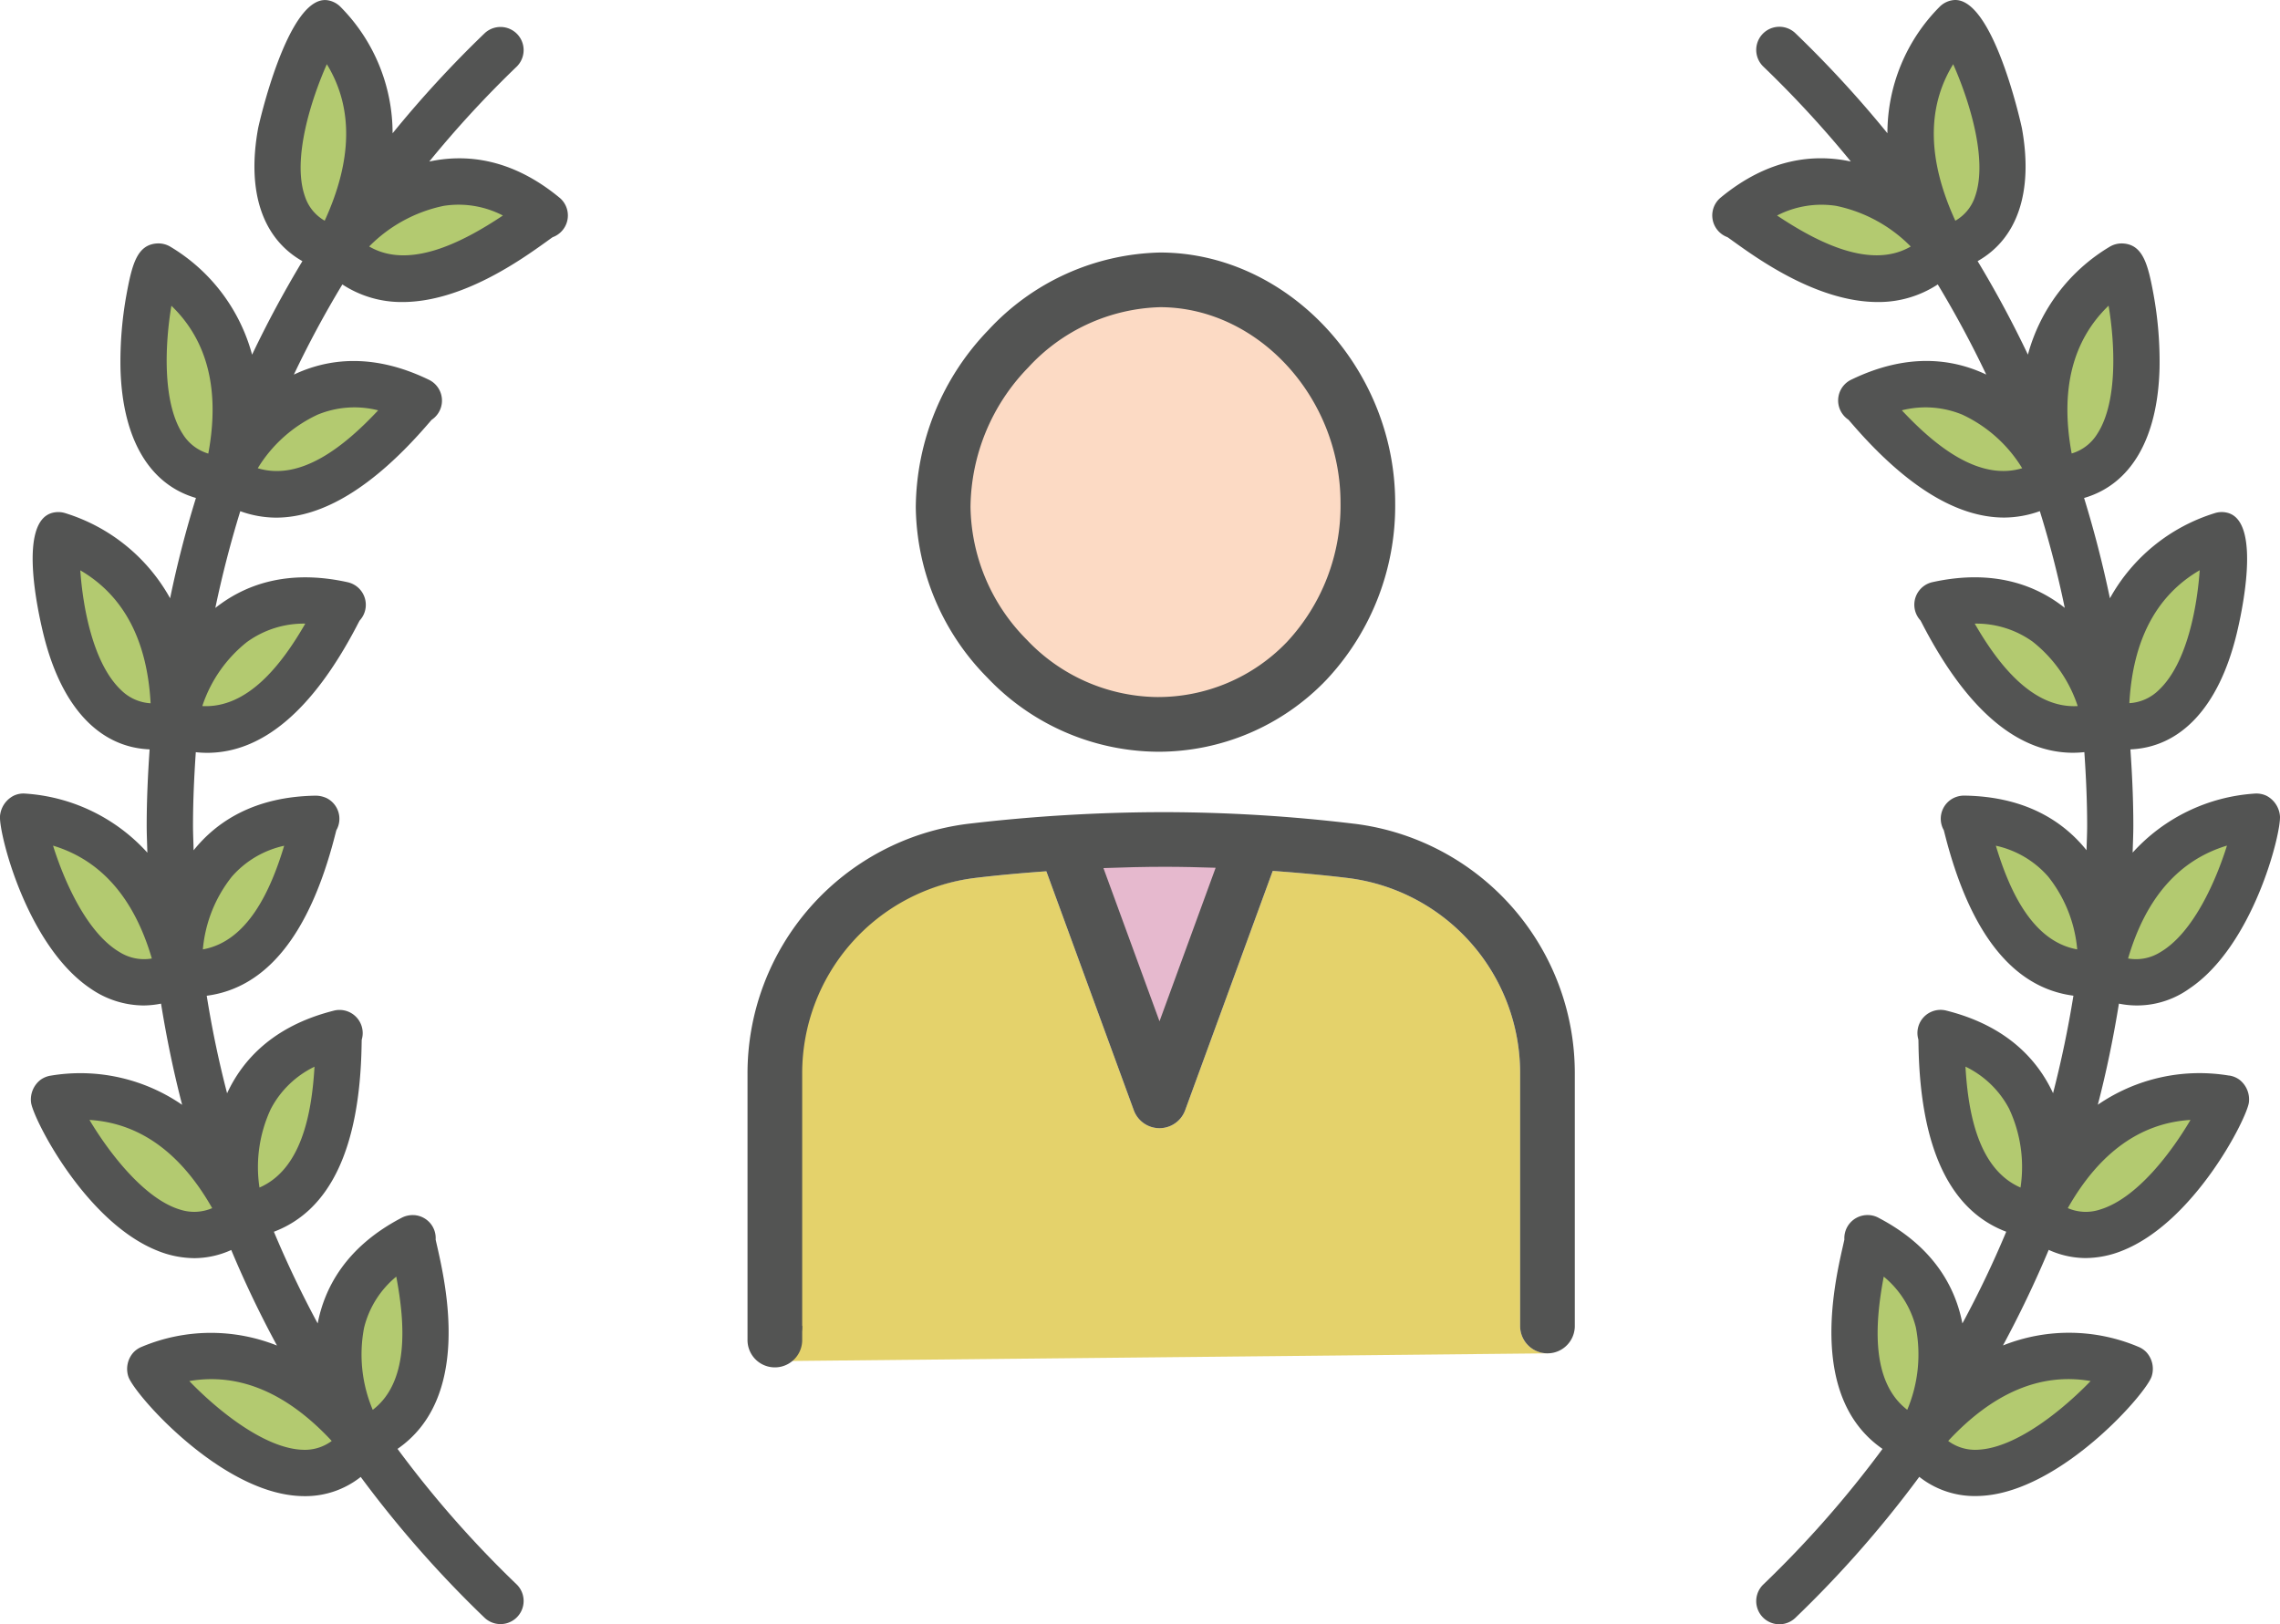
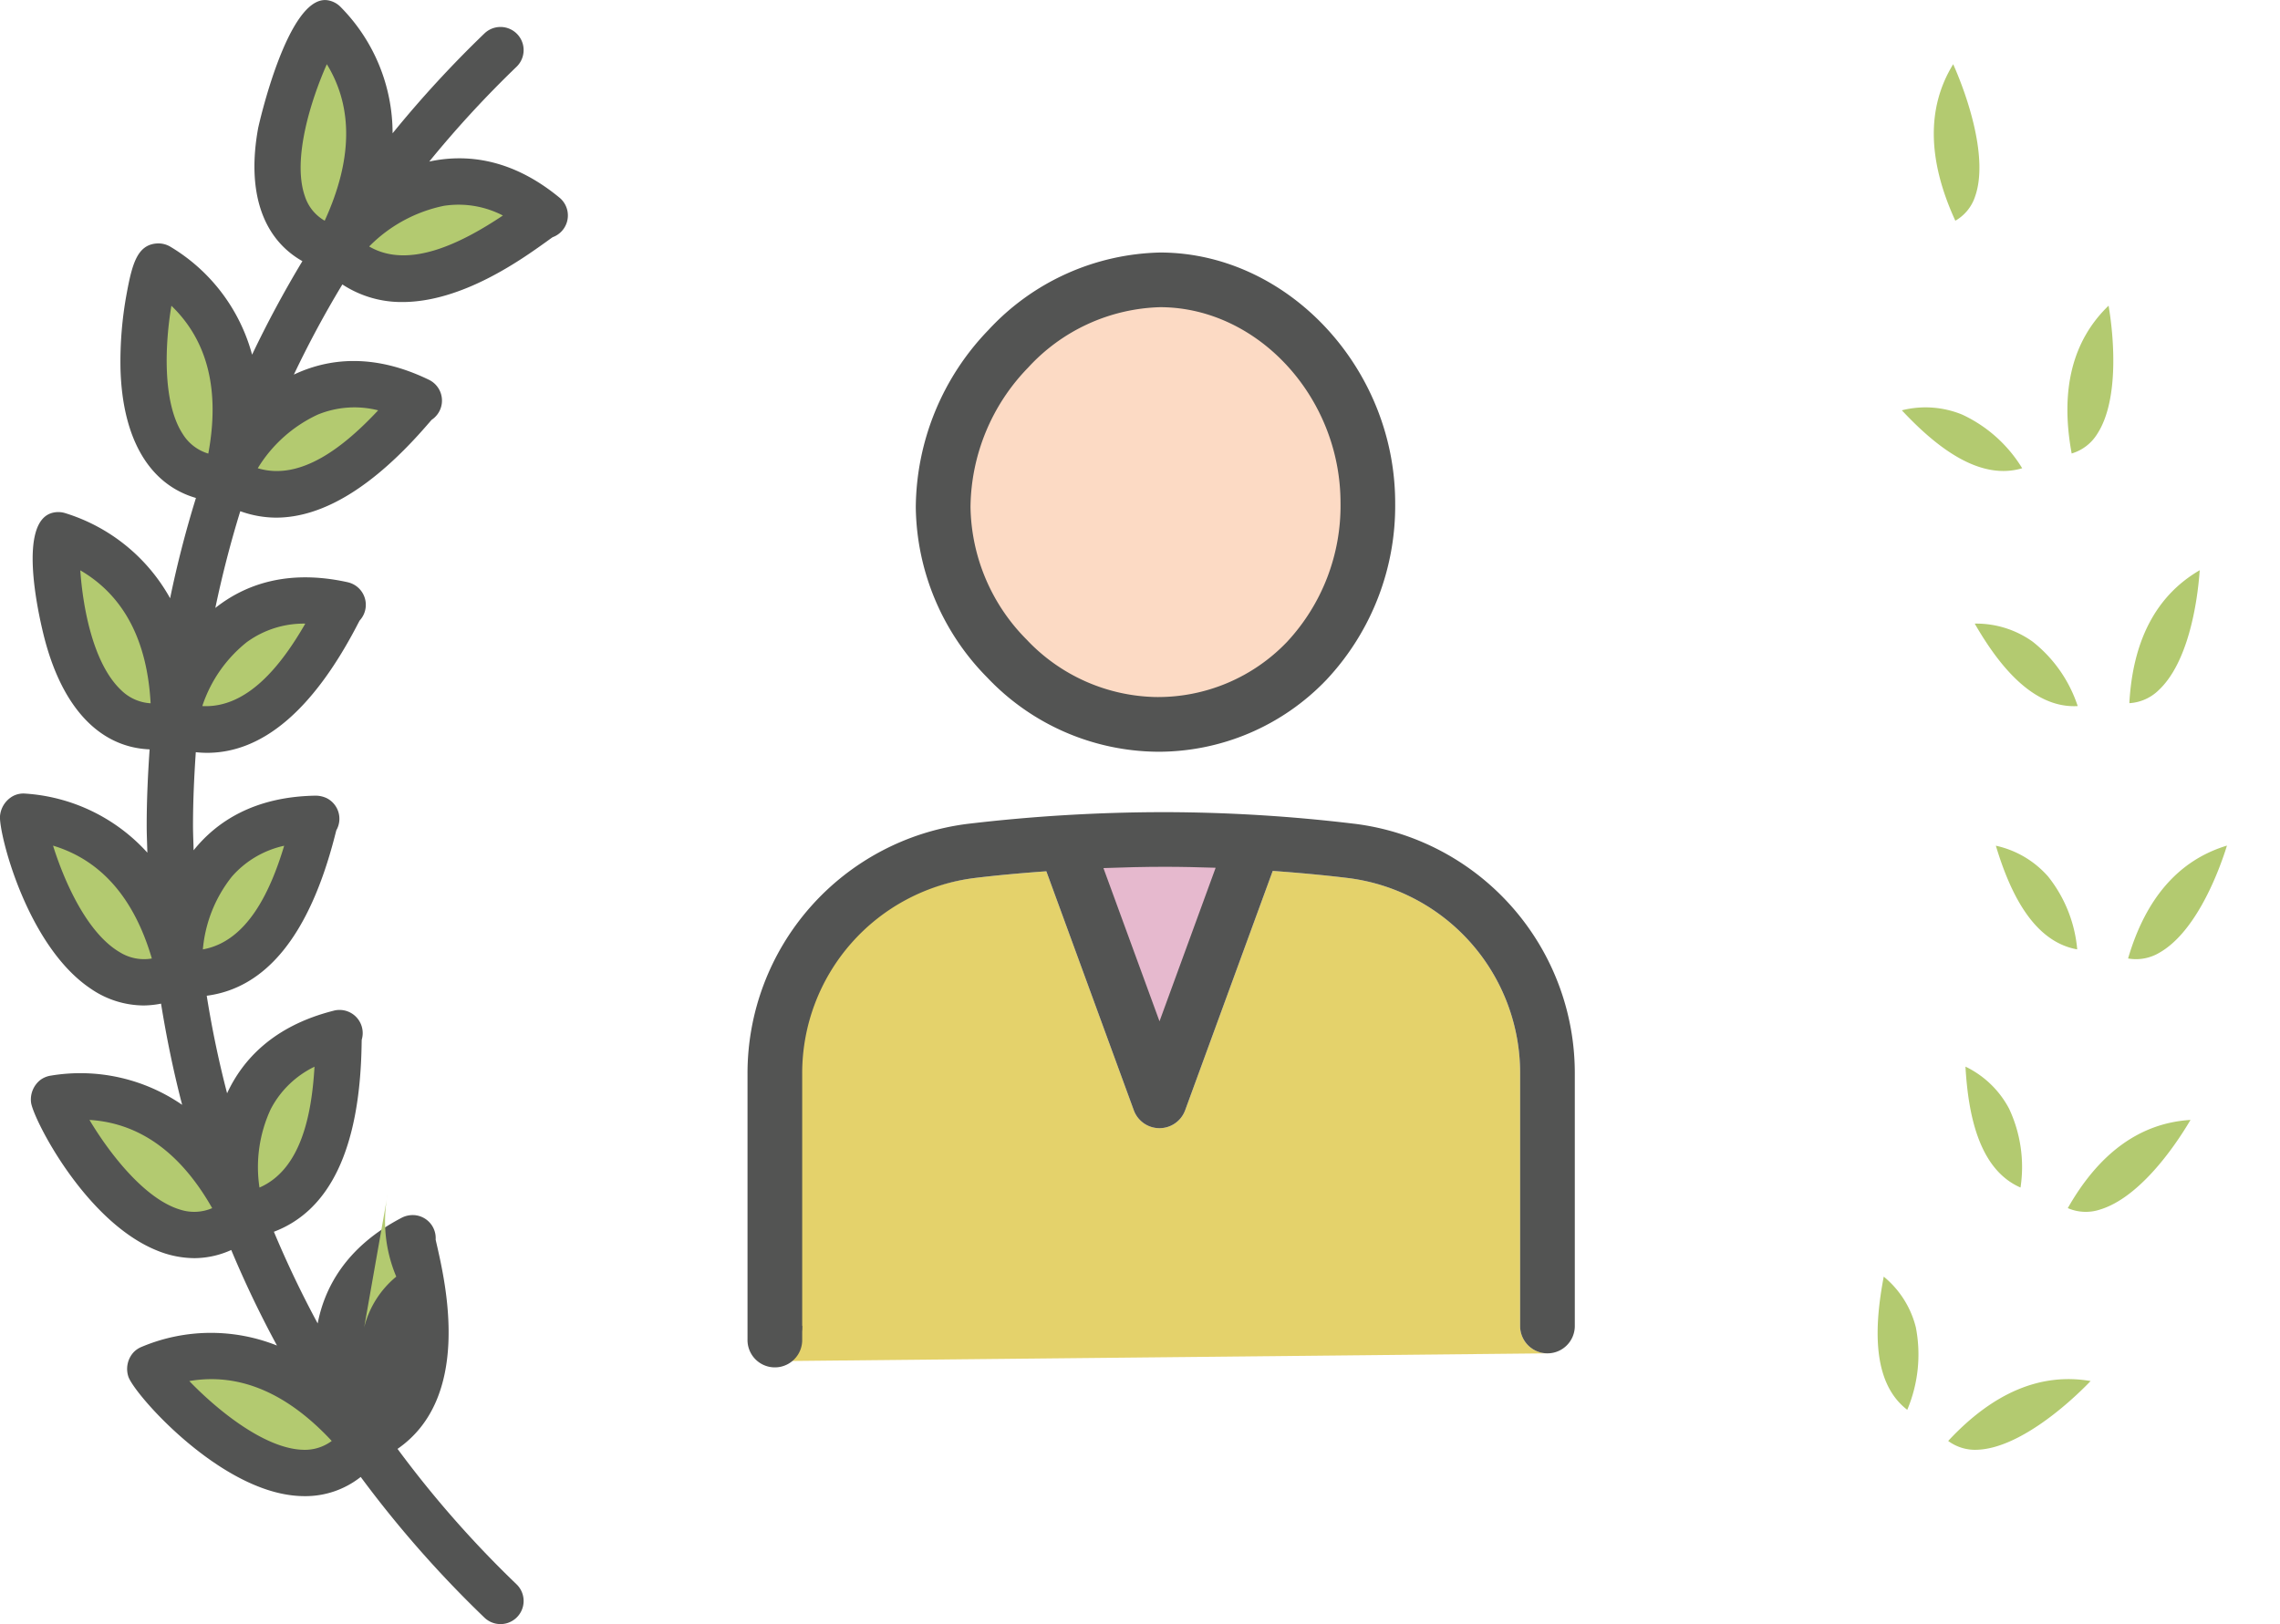
<svg xmlns="http://www.w3.org/2000/svg" width="234.315" height="166.953" viewBox="0 0 234.315 166.953">
  <defs>
    <clipPath id="a">
      <rect width="234.315" height="166.953" fill="none" />
    </clipPath>
  </defs>
  <g clip-path="url(#a)">
    <path d="M79.578,139.909V110.37c-.028-10.214,10.428-18.845,20.563-20.12,2.452-.3,4.919-.515,7.391-.694l8.987,24.562a2.811,2.811,0,0,0,5.279,0l9-24.6c2.6.188,5.192.421,7.765.735a20.2,20.2,0,0,1,17.66,20.112v25.879a2.809,2.809,0,0,0,2.756,2.863" fill="#e4d26b" />
    <path d="M118.88,77.269a23.891,23.891,0,0,0,17.448-7.406A26.13,26.13,0,0,0,143.382,51.7c0-13.832-10.976-25.622-23.976-25.744h-.182a24.741,24.741,0,0,0-17.646,7.966,26.523,26.523,0,0,0-7.463,18.209,25.32,25.32,0,0,0,7.354,17.521,24.364,24.364,0,0,0,17.412,7.616" fill="#535453" />
    <path d="M139.239,84.678a165.5,165.5,0,0,0-19.513-1.2,172.738,172.738,0,0,0-20.258,1.2,25.846,25.846,0,0,0-22.646,25.7v27.309a2.81,2.81,0,0,0,5.619.106c0-.036,0-1.5,0-1.538V110.37a20.223,20.223,0,0,1,17.7-20.12c2.452-.3,4.919-.515,7.391-.694l8.987,24.562a2.811,2.811,0,0,0,5.279,0l9-24.6c2.6.188,5.192.422,7.765.735a20.2,20.2,0,0,1,17.66,20.112v25.879a2.81,2.81,0,0,0,5.619.106c0-.035,0-.071,0-.106V110.368a25.824,25.824,0,0,0-22.6-25.691" fill="#535453" />
-     <path d="M229.093,110.558a18.441,18.441,0,0,0-13.5,2.994c.888-3.413,1.6-6.882,2.169-10.392a9.231,9.231,0,0,0,7.233-1.541c6.573-4.4,9.441-15.945,9.316-17.733a2.6,2.6,0,0,0-1.373-2.086,2.418,2.418,0,0,0-1.245-.228,18.549,18.549,0,0,0-12.521,6.064c.023-.928.07-1.852.07-2.783,0-2.628-.122-5.233-.3-7.827,5.173-.217,9.065-4.343,10.893-11.769.476-1.931,2.668-11.619-.91-12.547a2.356,2.356,0,0,0-1.351.047,18.59,18.59,0,0,0-10.738,8.738q-1.091-5.229-2.655-10.309c4.78-1.386,7.565-6.06,7.754-13.312a38.554,38.554,0,0,0-.628-7.673c-.565-3.056-1.09-5.067-3.146-5.176a2.388,2.388,0,0,0-1.389.362,18.563,18.563,0,0,0-8.365,11.064q-2.342-4.925-5.167-9.61c4.091-2.311,5.741-7.123,4.549-13.675-.026-.138-2.962-13.7-7.087-13.149A2.375,2.375,0,0,0,199.3.733a18.423,18.423,0,0,0-5.33,12.963,115.182,115.182,0,0,0-9.459-10.283,2.378,2.378,0,1,0-3.291,3.434,110.176,110.176,0,0,1,8.991,9.754c-3.79-.811-8.47-.339-13.379,3.71a2.378,2.378,0,0,0,.7,4.067c.166.113.386.274.654.466,2.555,1.833,8.642,6.2,14.792,6.2a11.081,11.081,0,0,0,6.166-1.808q2.723,4.515,4.982,9.265c-3.446-1.635-8.1-2.271-13.877.526a2.371,2.371,0,0,0-.871,3.558,2.346,2.346,0,0,0,.588.558c.123.139.283.326.478.549,5.494,6.329,10.692,9.506,15.524,9.506a10.94,10.94,0,0,0,3.665-.66q1.52,4.892,2.561,9.942c-2.952-2.341-7.332-4.02-13.594-2.643a2.377,2.377,0,0,0-1.232,3.937c.085.155.189.362.318.607,4.529,8.641,9.686,12.993,15.375,12.993a11.276,11.276,0,0,0,1.148-.065c.169,2.5.287,5.008.287,7.539,0,.851-.044,1.7-.063,2.544-2.328-2.9-6.183-5.515-12.534-5.614a2.461,2.461,0,0,0-1.125.247,2.377,2.377,0,0,0-1.264,2.655,2.35,2.35,0,0,0,.251.647c.046.168.1.39.169.654,2.6,10.084,7.017,15.562,13.155,16.362q-.817,5.077-2.093,10.023c-1.564-3.378-4.69-6.9-10.922-8.478a2.377,2.377,0,0,0-2.918,2.964c.007.178.009.413.014.694.2,10.48,3.226,16.868,9.015,19.059q-2.016,4.819-4.506,9.428c-.7-3.627-2.866-7.839-8.579-10.838a2.343,2.343,0,0,0-1.3-.3,2.379,2.379,0,0,0-2.25,2.517c-.039.191-.1.439-.166.739-.915,4.043-3.487,15.545,4.086,20.776a109.481,109.481,0,0,1-12.246,13.931,2.378,2.378,0,1,0,3.291,3.434A114.286,114.286,0,0,0,197.245,151.8a9.168,9.168,0,0,0,5.748,1.974,11.349,11.349,0,0,0,1.727-.136c7.767-1.2,15.815-10.4,16.4-12.15a2.531,2.531,0,0,0-.538-2.5,2.382,2.382,0,0,0-.829-.557,18.318,18.318,0,0,0-13.908-.136q2.589-4.8,4.7-9.824a9.257,9.257,0,0,0,3.769.841,10.228,10.228,0,0,0,3.726-.732c7.444-2.9,12.851-13.576,13.078-15.257a2.565,2.565,0,0,0-.955-2.33,2.361,2.361,0,0,0-1.072-.442" fill="#535453" />
    <path d="M57.494,20.313h0c-4.909-4.046-9.59-4.519-13.379-3.708A109.76,109.76,0,0,1,53.1,6.848a2.378,2.378,0,0,0-3.29-3.434A114.339,114.339,0,0,0,40.346,13.7,18.442,18.442,0,0,0,35.019.732,2.381,2.381,0,0,0,33.612.018c-4.064-.479-7.058,13.007-7.081,13.144-1.2,6.553.455,11.366,4.546,13.68q-2.824,4.688-5.17,9.613a18.547,18.547,0,0,0-8.359-11.072,2.394,2.394,0,0,0-1.394-.36c-2.053.113-2.577,2.13-3.143,5.192a38.526,38.526,0,0,0-.628,7.7c.2,7.226,2.983,11.886,7.754,13.269q-1.573,5.072-2.655,10.308a18.6,18.6,0,0,0-10.74-8.736,2.41,2.41,0,0,0-1.349-.047c-3.486.9-1.584,9.815-.918,12.525,1.828,7.443,5.72,11.576,10.9,11.792-.175,2.592-.3,5.2-.3,7.824,0,.935.047,1.862.069,2.793a18.537,18.537,0,0,0-12.519-6.07,2.325,2.325,0,0,0-1.247.23A2.6,2.6,0,0,0,0,83.89c-.123,1.787,2.75,13.333,9.323,17.732a9.672,9.672,0,0,0,5.441,1.727,9.65,9.65,0,0,0,1.786-.188c.567,3.51,1.28,6.982,2.169,10.4a18.443,18.443,0,0,0-13.5-3,2.41,2.41,0,0,0-1.067.44,2.561,2.561,0,0,0-.96,2.327c.224,1.681,5.619,12.355,13.072,15.261a10.26,10.26,0,0,0,3.731.733,9.276,9.276,0,0,0,3.77-.839,108.29,108.29,0,0,0,4.7,9.821,18.338,18.338,0,0,0-13.907.135,2.368,2.368,0,0,0-.832.561,2.535,2.535,0,0,0-.534,2.5c.588,1.747,8.648,10.955,16.413,12.148a11.117,11.117,0,0,0,1.719.136,9.157,9.157,0,0,0,5.747-1.974,114.309,114.309,0,0,0,12.739,14.484,2.378,2.378,0,0,0,3.29-3.434,109.427,109.427,0,0,1-12.246-13.934c7.57-5.229,5-16.727,4.086-20.769-.069-.3-.128-.552-.168-.742a2.368,2.368,0,0,0-2.211-2.517l-.034,0a2.454,2.454,0,0,0-1.3.3c-5.714,3-7.882,7.215-8.579,10.834q-2.481-4.6-4.5-9.424c5.776-2.191,8.807-8.57,9.011-19.037.006-.285.009-.525.016-.706a2.316,2.316,0,0,0,.1-.671,2.381,2.381,0,0,0-2.374-2.386,2.346,2.346,0,0,0-.64.086c-6.232,1.582-9.359,5.1-10.922,8.481q-1.286-4.939-2.093-10.026c6.131-.8,10.55-6.276,13.149-16.353.07-.265.125-.489.171-.657a2.372,2.372,0,0,0-1.017-3.311,2.7,2.7,0,0,0-1.115-.244c-6.349.1-10.206,2.707-12.537,5.616-.017-.849-.062-1.694-.062-2.548,0-2.531.118-5.038.287-7.536a11.276,11.276,0,0,0,1.148.065c5.688,0,10.844-4.353,15.376-13,.126-.245.234-.45.318-.6a2.466,2.466,0,0,0,.409-.611,2.379,2.379,0,0,0-.712-2.892,2.422,2.422,0,0,0-.931-.433c-6.262-1.387-10.643.3-13.6,2.643q1.054-5.046,2.564-9.943a10.933,10.933,0,0,0,3.668.661c4.835,0,10.035-3.179,15.525-9.511.194-.222.353-.409.476-.545a2.373,2.373,0,0,0-.288-4.116c-5.775-2.8-10.431-2.161-13.875-.53a105.167,105.167,0,0,1,4.985-9.267,11.077,11.077,0,0,0,6.167,1.808c6.15,0,12.238-4.368,14.793-6.2.267-.192.485-.353.651-.465a2.376,2.376,0,0,0,.7-4.067" fill="#535453" />
    <path d="M226.064,58.613c-.255,3.64-1.265,9.549-4.2,12.31a4.7,4.7,0,0,1-3.031,1.353c.357-6.493,2.782-11.074,7.229-13.663" fill="#b3ca70" />
    <path d="M216.7,31.422c.624,3.7,1,9.871-1.175,13.19a4.624,4.624,0,0,1-2.62,2c-1.2-6.512.069-11.6,3.794-15.192" fill="#b3ca70" />
    <path d="M200.728,6.6c1.579,3.545,3.6,9.755,2.257,13.578a4.461,4.461,0,0,1-2.036,2.509C198.076,16.425,198,11.031,200.728,6.6" fill="#b3ca70" />
-     <path d="M182.628,22.152a9.961,9.961,0,0,1,6.071-.993,15.05,15.05,0,0,1,7.668,4.18c-4.044,2.348-9.414-.3-13.739-3.188" fill="#b3ca70" />
    <path d="M195.456,42.174a9.93,9.93,0,0,1,6.2.442,14.259,14.259,0,0,1,6.164,5.513c-4.459,1.33-8.932-2.282-12.368-5.955" fill="#b3ca70" />
    <path d="M202.944,64.1a9.946,9.946,0,0,1,5.946,1.851,14,14,0,0,1,4.635,6.624c-4.592.258-8.113-4.185-10.582-8.474" fill="#b3ca70" />
    <path d="M205.114,86.928a9.97,9.97,0,0,1,5.374,3.172,13.979,13.979,0,0,1,2.987,7.484c-4.563-.815-6.938-5.926-8.361-10.656" fill="#b3ca70" />
    <path d="M214.855,141.95c-2.653,2.759-7.516,6.847-11.54,7.061a4.668,4.668,0,0,1-3.1-.9c4.621-4.974,9.526-7.042,14.639-6.157" fill="#b3ca70" />
    <path d="M228.863,86.923c-1.086,3.478-3.426,8.978-6.9,10.978a4.678,4.678,0,0,1-3.261.617c1.825-6.225,5.232-10.11,10.158-11.6" fill="#b3ca70" />
    <path d="M201.99,109.635a9.95,9.95,0,0,1,4.486,4.328,14.107,14.107,0,0,1,1.172,8.1c-4.256-1.855-5.374-7.446-5.658-12.425" fill="#b3ca70" />
    <path d="M193.59,131.219a9.815,9.815,0,0,1,3.3,5.213,14.63,14.63,0,0,1-.882,8.478c-3.69-2.825-3.371-8.681-2.416-13.692" fill="#b3ca70" />
    <path d="M215.807,124.331a4.649,4.649,0,0,1-3.3-.152c3.242-5.713,7.471-8.75,12.611-9.065-1.862,3.165-5.436,8.057-9.316,9.217" fill="#b3ca70" />
    <path d="M33.588,6.6c2.72,4.429,2.65,9.821-.219,16.085a4.464,4.464,0,0,1-2.033-2.506c-1.344-3.823.676-10.031,2.252-13.578" fill="#b3ca70" />
    <path d="M18.788,44.62c-2.171-3.32-1.8-9.488-1.173-13.192,3.723,3.586,5,8.679,3.792,15.194a4.647,4.647,0,0,1-2.618-2" fill="#b3ca70" />
    <path d="M8.25,58.622c4.45,2.592,6.875,7.172,7.229,13.666a4.7,4.7,0,0,1-3.033-1.354C9.514,68.164,8.5,62.257,8.251,58.616" fill="#b3ca70" />
    <path d="M18.513,124.333c-3.746-1.12-7.411-6.015-9.319-9.22,5.14.316,9.368,3.354,12.613,9.069a4.687,4.687,0,0,1-3.294.151" fill="#b3ca70" />
    <path d="M31,149.014c-4.024-.211-8.889-4.3-11.544-7.06,5.109-.875,10.018,1.188,14.637,6.157a4.638,4.638,0,0,1-3.093.9" fill="#b3ca70" />
    <path d="M23.834,90.1a9.953,9.953,0,0,1,5.37-3.168c-1.425,4.727-3.8,9.836-8.356,10.653A13.965,13.965,0,0,1,23.834,90.1" fill="#b3ca70" />
    <path d="M25.428,65.958A9.943,9.943,0,0,1,31.375,64.1c-2.47,4.288-5.951,8.721-10.584,8.474a14,14,0,0,1,4.637-6.622" fill="#b3ca70" />
    <path d="M38.863,42.176c-3.437,3.673-7.91,7.3-12.373,5.952a14.25,14.25,0,0,1,6.166-5.512,9.944,9.944,0,0,1,6.207-.44" fill="#b3ca70" />
    <path d="M12.351,97.9c-3.472-2-5.812-7.5-6.9-10.979,4.921,1.486,8.325,5.373,10.154,11.6A4.712,4.712,0,0,1,12.35,97.9" fill="#b3ca70" />
-     <path d="M37.424,136.446a9.837,9.837,0,0,1,3.3-5.226c.955,5.014,1.274,10.873-2.417,13.693a14.61,14.61,0,0,1-.885-8.467" fill="#b3ca70" />
+     <path d="M37.424,136.446a9.837,9.837,0,0,1,3.3-5.226a14.61,14.61,0,0,1-.885-8.467" fill="#b3ca70" />
    <path d="M27.842,113.969a9.939,9.939,0,0,1,4.479-4.325c-.288,4.977-1.4,10.566-5.654,12.421a14.115,14.115,0,0,1,1.175-8.1" fill="#b3ca70" />
    <path d="M37.942,25.332A15.032,15.032,0,0,1,45.6,21.159a9.9,9.9,0,0,1,6.083.993c-4.331,2.892-9.7,5.543-13.743,3.183" fill="#b3ca70" />
    <path d="M105.646,37.8A19.1,19.1,0,0,1,119.2,31.575h.155c9.982.093,18.413,9.308,18.41,20.119a20.537,20.537,0,0,1-5.5,14.286,18.358,18.358,0,0,1-13.447,5.667,18.734,18.734,0,0,1-13.32-5.915A19.726,19.726,0,0,1,99.739,52.1a20.845,20.845,0,0,1,5.906-14.3" fill="#fcdac4" />
    <path d="M119.162,104.977,113.4,89.228c2.1-.079,4.209-.133,6.314-.133,1.734,0,3.476.043,5.218.1Z" fill="#e6b9ce" />
    <path d="M79.578,139.117a2.811,2.811,0,0,0,2.863-2.756v-.107" fill="#535453" />
  </g>
</svg>